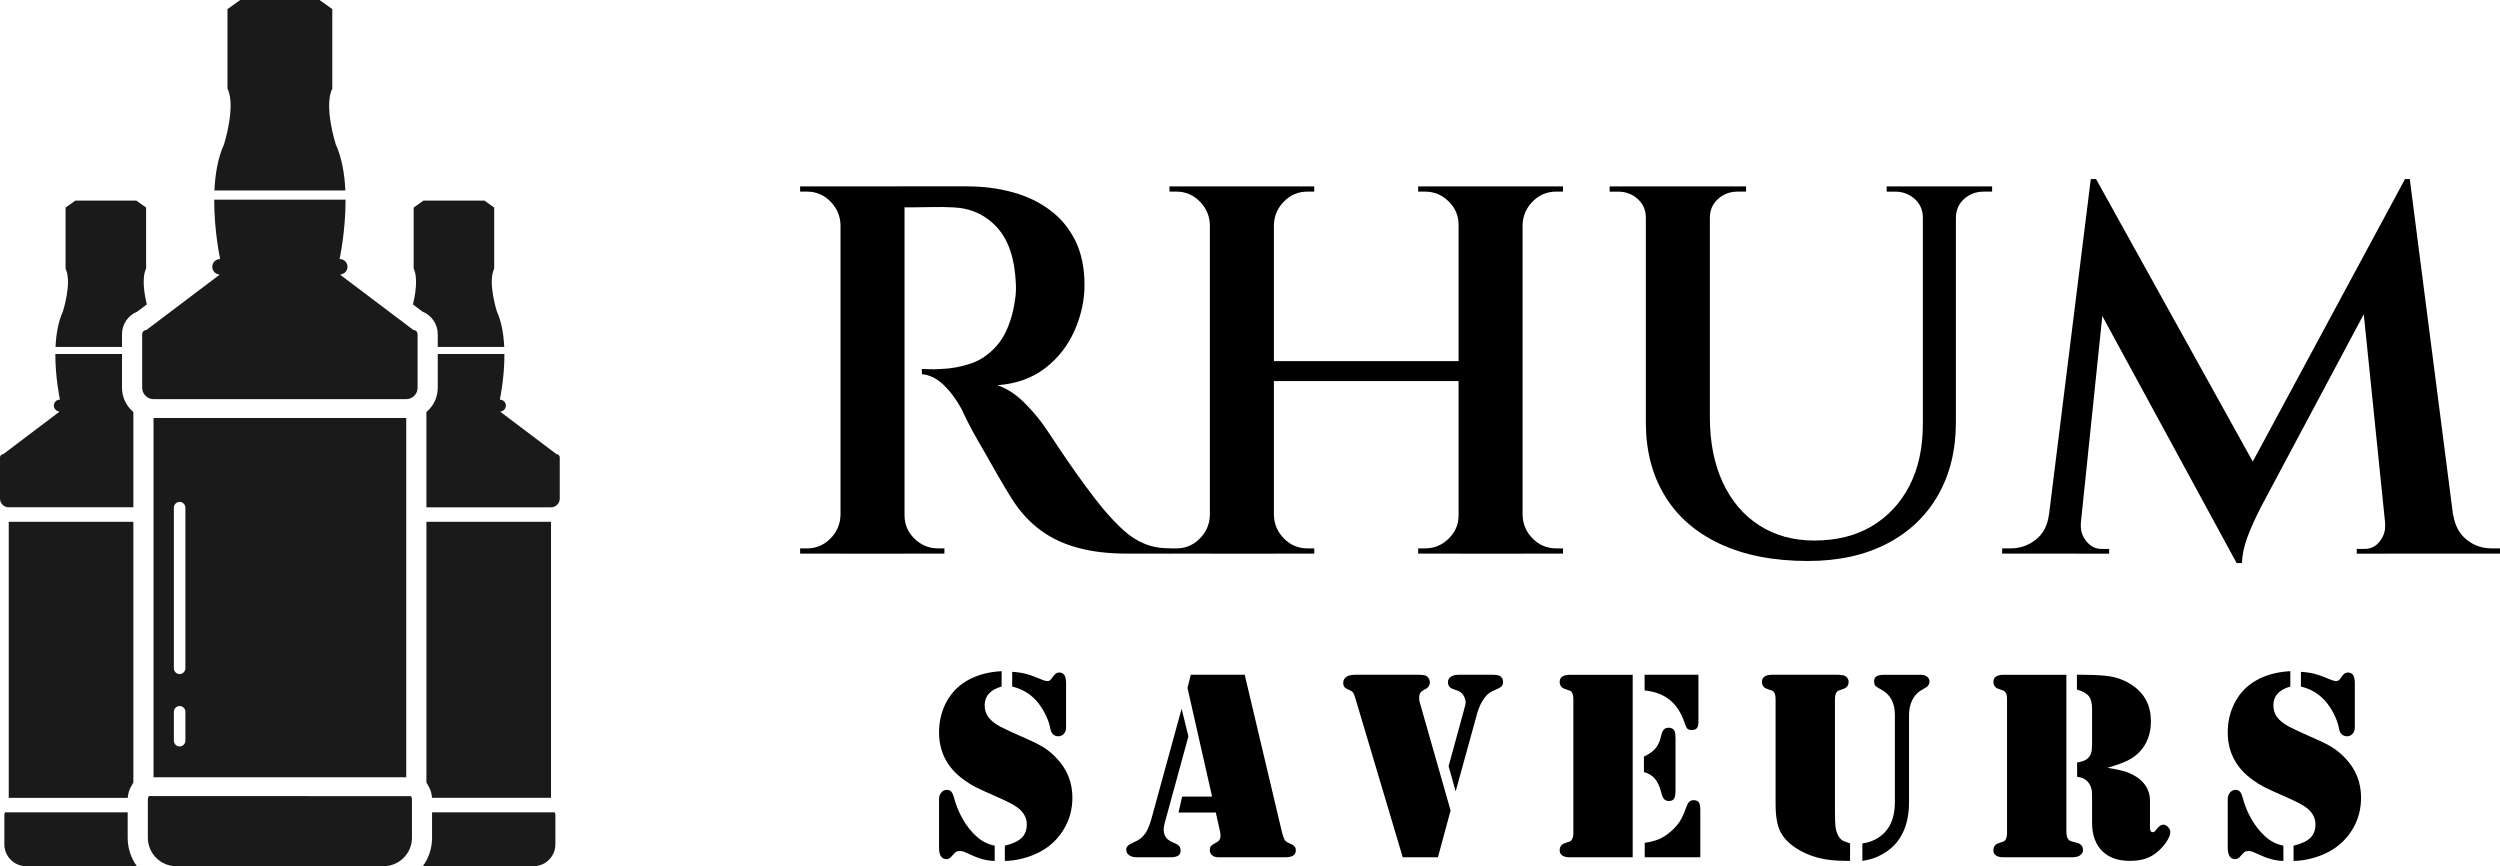
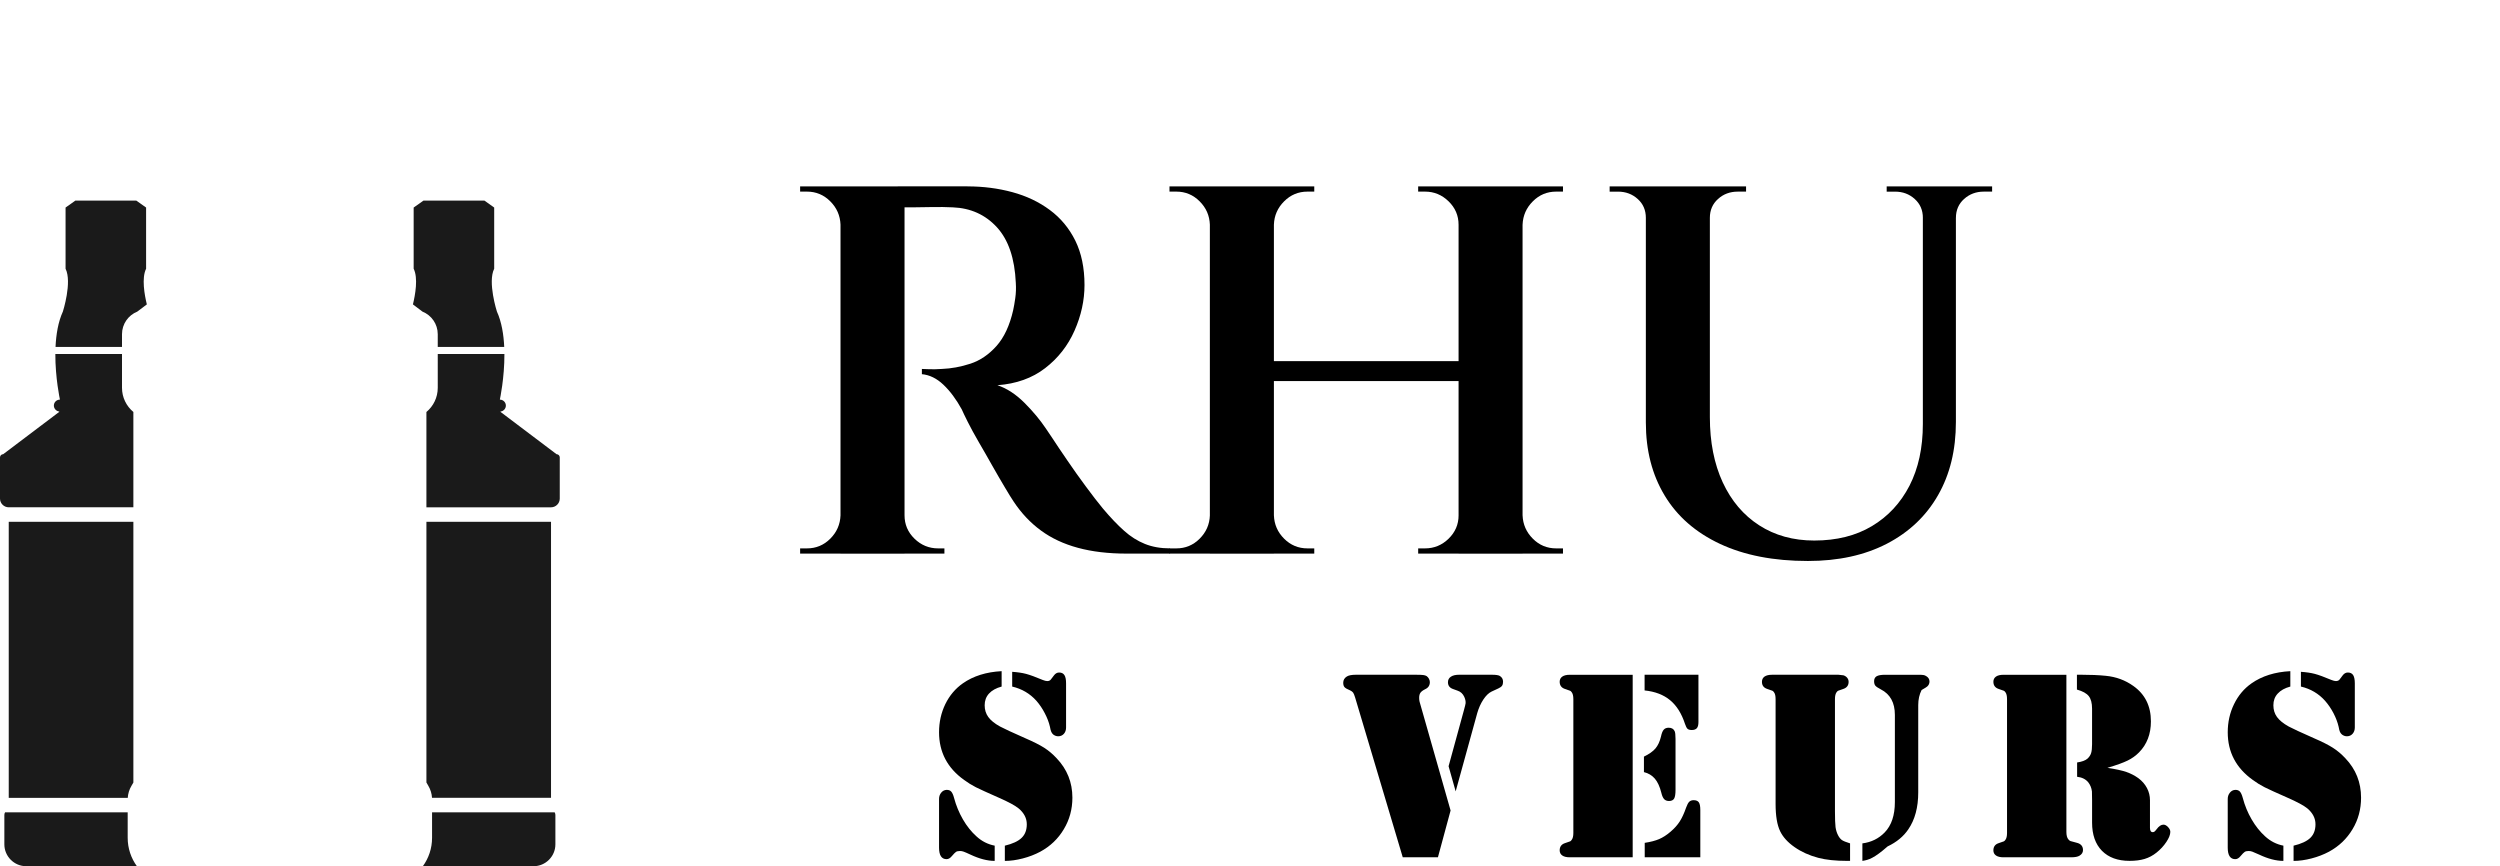
<svg xmlns="http://www.w3.org/2000/svg" version="1.1" id="Calque_1" x="0px" y="0px" width="158.501px" height="54.918px" viewBox="47.499 -111.403 158.501 54.918" enable-background="new 47.499 -111.403 158.501 54.918" xml:space="preserve">
  <g>
    <g>
      <path fill-rule="evenodd" clip-rule="evenodd" fill="#1A1A1A" d="M76.278-56.485h-1.97c0.368-0.507,0.584-1.129,0.584-1.802V-59.9    h7.774c0.027,0.048,0.045,0.105,0.045,0.166v1.864c0,0.761-0.624,1.385-1.385,1.385H76.278L76.278-56.485z M54.209-56.485h-5.049    c-0.761,0-1.385-0.624-1.385-1.385v-1.864c0-0.061,0.016-0.117,0.044-0.166h7.775v1.613c0,0.673,0.217,1.295,0.584,1.802H54.209    L54.209-56.485z M51.02-89.408c0.036-0.786,0.165-1.586,0.466-2.243c0,0,0.595-1.864,0.17-2.715v-3.878l0.621-0.441h1.933h1.93    l0.622,0.441v3.878c-0.292,0.587-0.102,1.656,0.047,2.262L56.2-91.645c-0.566,0.228-0.966,0.783-0.966,1.43v0.807H51.02    L51.02-89.408z M48.053-79.24c-0.305,0-0.554-0.249-0.554-0.553v-2.611c0-0.112,0.092-0.203,0.203-0.203l3.551-2.682l0.002-0.024    c-0.19-0.02-0.341-0.182-0.341-0.376l0,0c0-0.208,0.17-0.377,0.378-0.377l0.002-0.03c0,0-0.292-1.347-0.286-2.865h4.226v2.143    c0,0.616,0.28,1.167,0.721,1.534v6.043H48.053L48.053-79.24z M48.053-60.819v-17.501h7.902v16.529l-0.125,0.216    c-0.136,0.231-0.215,0.49-0.231,0.757H48.053L48.053-60.819z M73.679-92.104c0.147-0.606,0.339-1.675,0.046-2.262v-3.878    l0.623-0.441h1.93h1.933l0.62,0.441v3.878c-0.425,0.851,0.172,2.715,0.172,2.715c0.299,0.657,0.428,1.458,0.464,2.243h-4.215    v-0.807c0-0.647-0.4-1.202-0.966-1.43L73.679-92.104L73.679-92.104z M75.253-88.96h4.226c0.007,1.518-0.284,2.865-0.284,2.865    v0.03c0.206,0,0.376,0.169,0.376,0.377l0,0c0,0.194-0.147,0.356-0.339,0.376v0.024l3.553,2.682c0.111,0,0.203,0.091,0.203,0.203    v2.611c0,0.304-0.25,0.553-0.554,0.553h-7.9v-6.043c0.439-0.366,0.719-0.917,0.719-1.534V-88.96L75.253-88.96z M74.534-78.321h7.9    v17.501h-7.545c-0.016-0.267-0.095-0.525-0.231-0.757l-0.124-0.216V-78.321L74.534-78.321z" />
-       <path fill-rule="evenodd" clip-rule="evenodd" fill="#1A1A1A" d="M65.245-56.485h6.569c0.991,0,1.803-0.811,1.803-1.802v-2.427    c0-0.079-0.023-0.152-0.061-0.216H56.93c-0.038,0.064-0.058,0.137-0.058,0.216v2.427c0,0.991,0.811,1.802,1.802,1.802H65.245    L65.245-56.485z M58.888-64.077L58.888-64.077c0.201,0,0.365-0.166,0.365-0.367v-1.83c0-0.202-0.165-0.366-0.365-0.366l0,0    c-0.201,0-0.366,0.164-0.366,0.366v1.83C58.522-64.242,58.687-64.077,58.888-64.077L58.888-64.077z M58.888-79.582L58.888-79.582    c0.201,0,0.365,0.166,0.365,0.366v10.182c0,0.201-0.165,0.366-0.365,0.366l0,0c-0.201,0-0.366-0.165-0.366-0.366v-10.182    C58.522-79.417,58.687-79.582,58.888-79.582L58.888-79.582z M73.254-62.126V-84.9H57.233v22.774H73.254L73.254-62.126z     M73.254-86.097c0.396,0,0.721-0.324,0.721-0.72v-3.397c0-0.145-0.118-0.265-0.264-0.265l-4.623-3.489V-94    c0.247-0.025,0.443-0.234,0.443-0.489l0,0c0-0.27-0.221-0.49-0.492-0.49l-0.003-0.038c0,0,0.38-1.753,0.371-3.728h-8.327    c-0.009,1.975,0.369,3.728,0.369,3.728l-0.001,0.038c-0.271,0-0.491,0.221-0.491,0.49l0,0c0,0.255,0.196,0.464,0.443,0.489    l-0.002,0.032l-4.621,3.489c-0.146,0-0.264,0.12-0.264,0.265v3.397c0,0.396,0.324,0.72,0.72,0.72H73.254L73.254-86.097z     M69.395-99.329c-0.048-1.023-0.216-2.064-0.608-2.919c0,0-0.775-2.426-0.221-3.533v-5.047l-0.809-0.575h-2.513H62.73    l-0.809,0.575v5.047c0.553,1.107-0.221,3.533-0.221,3.533c-0.391,0.855-0.56,1.896-0.606,2.919H69.395L69.395-99.329z" />
    </g>
    <g>
      <g>
        <path d="M100.887-97.159h-0.099c-0.023-0.576-0.238-1.07-0.649-1.479c-0.41-0.411-0.903-0.617-1.48-0.617     c-0.021,0-0.093,0-0.215,0s-0.195,0-0.217,0v-0.332h2.66V-97.159z M100.887-78.73v2.427h-2.66v-0.332c0.021,0,0.095,0,0.217,0     s0.193,0,0.215,0c0.577,0,1.07-0.204,1.48-0.615c0.411-0.411,0.626-0.903,0.649-1.48H100.887z M104.847-99.586v23.284h-4.059     v-23.284H104.847z M108.839-99.586c0.996,0,1.945,0.122,2.844,0.366c0.897,0.244,1.69,0.62,2.376,1.131     c0.688,0.509,1.227,1.158,1.616,1.945c0.387,0.787,0.582,1.725,0.582,2.811c0,0.975-0.212,1.939-0.633,2.893     c-0.421,0.954-1.044,1.748-1.864,2.379c-0.821,0.633-1.828,0.993-3.025,1.081c0.598,0.199,1.169,0.571,1.714,1.115     c0.541,0.543,0.99,1.081,1.346,1.611c0.021,0.023,0.161,0.228,0.416,0.617c0.254,0.389,0.569,0.861,0.948,1.412     c0.378,0.556,0.771,1.11,1.182,1.664c0.408,0.554,0.77,1.02,1.081,1.398c0.486,0.577,0.935,1.047,1.348,1.413     c0.408,0.367,0.847,0.643,1.313,0.831c0.465,0.188,0.998,0.283,1.597,0.283v0.332h-2.761c-1.151,0-2.18-0.122-3.076-0.366     c-0.9-0.242-1.682-0.609-2.347-1.097c-0.665-0.487-1.242-1.097-1.728-1.83c-0.135-0.199-0.323-0.503-0.566-0.915     c-0.244-0.41-0.512-0.869-0.801-1.38c-0.285-0.511-0.569-1.002-0.847-1.479c-0.276-0.479-0.51-0.903-0.699-1.282     c-0.188-0.376-0.316-0.644-0.382-0.797c-0.354-0.644-0.744-1.166-1.164-1.563c-0.421-0.4-0.876-0.622-1.363-0.667v-0.332     c0.044,0,0.188,0.005,0.431,0.016c0.244,0.012,0.522,0.005,0.833-0.016c0.599-0.022,1.202-0.134,1.813-0.333     c0.609-0.2,1.158-0.57,1.646-1.114c0.488-0.543,0.843-1.303,1.065-2.278c0.045-0.201,0.088-0.455,0.133-0.765     c0.044-0.31,0.056-0.631,0.034-0.965c-0.068-1.552-0.467-2.729-1.197-3.526c-0.734-0.799-1.666-1.219-2.795-1.264     c-0.422-0.021-0.864-0.027-1.33-0.018c-0.467,0.013-0.872,0.018-1.216,0.018s-0.549,0-0.615,0c0-0.021-0.028-0.144-0.083-0.366     c-0.057-0.222-0.139-0.543-0.25-0.965H108.839z M104.746-78.73h0.101c0,0.577,0.21,1.07,0.631,1.48s0.922,0.615,1.497,0.615     c0.021,0,0.156,0,0.4,0v0.332h-2.629V-78.73z" />
        <path d="M124.306-97.159h-0.101c-0.021-0.576-0.237-1.07-0.648-1.479c-0.408-0.411-0.902-0.617-1.479-0.617h-0.433v-0.332h2.66     V-97.159z M124.306-78.73v2.427h-2.66v-0.332h0.433c0.576,0,1.07-0.204,1.479-0.615c0.411-0.411,0.628-0.903,0.648-1.48H124.306z      M128.265-99.586v23.284h-4.06v-23.284H128.265z M140.272-88.509v1.264h-12.34v-1.264H140.272z M128.164-97.159v-2.428h2.66     v0.332c-0.021,0-0.165,0-0.43,0c-0.577,0-1.071,0.206-1.481,0.617c-0.411,0.409-0.628,0.903-0.648,1.479H128.164z M128.164-78.73     h0.101c0.021,0.577,0.237,1.07,0.648,1.48c0.41,0.411,0.904,0.615,1.481,0.615c0.265,0,0.408,0,0.43,0v0.332h-2.66V-78.73z      M140.072-97.159h-0.099c0-0.576-0.212-1.07-0.633-1.479c-0.421-0.411-0.919-0.617-1.497-0.617c-0.265,0-0.41,0-0.432,0v-0.332     h2.66V-97.159z M140.072-78.73v2.427h-2.66v-0.332c0.021,0,0.167,0,0.432,0c0.578,0,1.076-0.204,1.497-0.615     s0.633-0.903,0.633-1.48H140.072z M144.03-99.586v23.284h-4.057v-23.284H144.03z M143.93-97.159v-2.428h2.663v0.332h-0.433     c-0.577,0-1.07,0.206-1.479,0.617c-0.411,0.409-0.628,0.903-0.65,1.479H143.93z M143.93-78.73h0.101     c0.022,0.577,0.239,1.07,0.65,1.48c0.409,0.411,0.902,0.615,1.479,0.615h0.433v0.332h-2.663V-78.73z" />
        <path d="M151.948-99.586v1.996h-0.101c0-0.488-0.171-0.887-0.516-1.197c-0.344-0.311-0.76-0.466-1.248-0.466h-0.532v-0.332     H151.948z M155.905-99.586v14.635c0,1.575,0.272,2.95,0.813,4.125c0.545,1.176,1.316,2.084,2.313,2.727     c0.998,0.644,2.163,0.966,3.492,0.966c1.42,0,2.639-0.305,3.659-0.916c1.021-0.609,1.813-1.463,2.38-2.56     c0.563-1.099,0.847-2.4,0.847-3.91v-15.067h2.095v14.935c0,1.774-0.376,3.322-1.13,4.639c-0.753,1.321-1.833,2.347-3.242,3.079     c-1.41,0.731-3.078,1.097-5.009,1.097c-2.172,0-4.028-0.36-5.569-1.081c-1.542-0.721-2.712-1.74-3.509-3.06     c-0.8-1.319-1.198-2.864-1.198-4.641v-14.967H155.905z M158.2-99.586v0.332h-0.53c-0.488,0-0.907,0.156-1.248,0.466     c-0.345,0.31-0.517,0.709-0.517,1.197h-0.065v-1.996H158.2z M169.511-99.586v1.996h-0.101c0-0.488-0.172-0.887-0.517-1.197     c-0.341-0.311-0.76-0.466-1.245-0.466h-0.533v-0.332H169.511z M173.8-99.586v0.332h-0.53c-0.487,0-0.903,0.156-1.248,0.466     c-0.344,0.31-0.517,0.709-0.517,1.197h-0.065v-1.996H173.8z" />
-         <path d="M178.126-78.73v2.427h-3.691v-0.332c0.021,0,0.198,0,0.53,0c0.601,0,1.132-0.183,1.598-0.549     c0.467-0.365,0.741-0.881,0.832-1.546H178.126z M180.057-100.052h0.332l0.998,2.893l-2.163,20.856h-2.126L180.057-100.052z      M179.424-78.197c0,0.021,0,0.044,0,0.066c0,0.022,0,0.055,0,0.099c0,0.356,0.127,0.683,0.382,0.982     c0.255,0.299,0.56,0.448,0.914,0.448h0.499v0.3h-2.028v-1.895H179.424z M180.389-100.052l10.443,18.826l-1.529,5.521     l-9.713-17.862L180.389-100.052z M199.979-100.052l0.269,3.16l-9.383,17.595c-0.397,0.778-0.697,1.441-0.896,1.997     c-0.199,0.554-0.312,1.087-0.332,1.596h-0.333l-1.032-2.626L199.979-100.052z M198.717-78.197h0.232v1.895h-2.031v-0.3h0.502     c0.377,0,0.688-0.148,0.932-0.448c0.243-0.3,0.365-0.626,0.365-0.982c0-0.043,0-0.077,0-0.099     C198.717-78.153,198.717-78.176,198.717-78.197z M200.279-100.052l3.061,23.749h-4.424l-1.73-16.898l2.793-6.851H200.279z      M202.309-78.73h0.731c0.112,0.665,0.393,1.181,0.849,1.546c0.454,0.366,0.982,0.549,1.581,0.549c0.331,0,0.509,0,0.53,0v0.332     h-3.691V-78.73z" />
      </g>
      <g>
        <path d="M111.003-68.851v0.976c-0.351,0.095-0.616,0.243-0.801,0.444c-0.184,0.201-0.275,0.448-0.275,0.742     c0,0.282,0.075,0.529,0.228,0.742c0.152,0.212,0.401,0.415,0.748,0.606c0.236,0.128,0.774,0.377,1.61,0.746     c0.509,0.22,0.902,0.419,1.183,0.597c0.278,0.178,0.545,0.4,0.792,0.667c0.668,0.7,1.001,1.533,1.001,2.501     c0,0.728-0.181,1.395-0.544,1.999c-0.36,0.606-0.856,1.081-1.491,1.425c-0.339,0.181-0.712,0.325-1.115,0.429     c-0.402,0.104-0.781,0.156-1.133,0.156v-0.966c0.492-0.118,0.848-0.284,1.064-0.495c0.22-0.212,0.328-0.5,0.328-0.861     c0-0.38-0.17-0.711-0.51-1c-0.225-0.187-0.655-0.419-1.288-0.696c-0.694-0.305-1.17-0.524-1.429-0.652     c-0.258-0.131-0.503-0.283-0.742-0.459c-1.063-0.756-1.594-1.766-1.594-3.026c0-0.645,0.133-1.238,0.397-1.785     c0.267-0.546,0.637-0.985,1.112-1.318C109.206-68.542,110.026-68.801,111.003-68.851z M110.563-57.788v0.966     c-0.464,0-0.974-0.133-1.536-0.398c-0.206-0.097-0.351-0.158-0.431-0.187c-0.079-0.029-0.156-0.042-0.228-0.042     c-0.115,0-0.199,0.018-0.255,0.054c-0.057,0.038-0.147,0.129-0.272,0.276c-0.104,0.124-0.21,0.187-0.33,0.187     c-0.315,0-0.476-0.242-0.476-0.729v-3.085c0-0.158,0.045-0.292,0.137-0.402c0.089-0.112,0.203-0.17,0.339-0.176     c0.124-0.005,0.222,0.031,0.292,0.105c0.072,0.078,0.133,0.212,0.183,0.403c0.13,0.486,0.318,0.941,0.563,1.364     c0.245,0.425,0.532,0.783,0.86,1.078C109.742-58.068,110.128-57.873,110.563-57.788z M111.672-67.875v-0.935     c0.34,0.023,0.634,0.066,0.882,0.131c0.248,0.067,0.604,0.195,1.061,0.388c0.113,0.044,0.207,0.068,0.28,0.068     c0.107,0,0.187-0.038,0.236-0.111l0.187-0.245c0.091-0.124,0.201-0.187,0.331-0.187c0.152,0,0.264,0.056,0.334,0.165     c0.072,0.111,0.105,0.285,0.105,0.521v2.798c0,0.164-0.045,0.298-0.138,0.402c-0.094,0.104-0.214,0.157-0.36,0.157     c-0.113,0-0.218-0.037-0.314-0.111c-0.052-0.044-0.092-0.1-0.123-0.165c-0.03-0.065-0.062-0.174-0.087-0.326     c-0.063-0.276-0.171-0.562-0.326-0.857c-0.149-0.292-0.329-0.556-0.531-0.789C112.801-67.428,112.289-67.729,111.672-67.875z" />
-         <path d="M122.414-66.469l0.431,1.754l-1.5,5.478c-0.047,0.158-0.067,0.305-0.067,0.441c0,0.354,0.165,0.609,0.501,0.761     l0.296,0.136c0.185,0.085,0.277,0.226,0.277,0.424c0,0.283-0.204,0.424-0.618,0.424h-2.153c-0.209,0-0.374-0.042-0.496-0.132     c-0.12-0.086-0.181-0.206-0.181-0.358c0-0.166,0.124-0.3,0.372-0.409c0.233-0.101,0.401-0.192,0.513-0.275     c0.109-0.083,0.217-0.193,0.32-0.335c0.155-0.231,0.286-0.539,0.389-0.923L122.414-66.469z M122.997-68.623h3.417l2.358,9.962     c0.044,0.176,0.094,0.332,0.152,0.466c0.049,0.107,0.162,0.195,0.338,0.263c0.147,0.063,0.249,0.124,0.305,0.187     c0.058,0.063,0.087,0.146,0.087,0.254c0,0.294-0.221,0.44-0.664,0.44h-4.229c-0.171,0-0.305-0.041-0.407-0.124     c-0.102-0.081-0.152-0.19-0.152-0.326c0-0.113,0.021-0.197,0.066-0.254c0.047-0.056,0.147-0.127,0.306-0.212     c0.114-0.055,0.192-0.118,0.238-0.187c0.044-0.068,0.067-0.152,0.067-0.254c0-0.095-0.01-0.179-0.025-0.254l-0.272-1.228h-2.364     l0.229-1.01h1.898l-1.56-6.892L122.997-68.623z" />
        <path d="M139.467-60.017l-0.803,2.967h-2.23l-3.02-10.132c-0.047-0.152-0.088-0.254-0.127-0.309     c-0.041-0.054-0.102-0.1-0.186-0.14c-0.181-0.074-0.301-0.142-0.357-0.205c-0.056-0.061-0.084-0.154-0.084-0.28     c0-0.168,0.077-0.303,0.229-0.397c0.117-0.074,0.313-0.111,0.584-0.111h3.773c0.236,0,0.398,0.007,0.486,0.018     c0.088,0.01,0.161,0.034,0.217,0.068c0.058,0.04,0.104,0.097,0.146,0.168c0.037,0.074,0.057,0.146,0.057,0.212     c0,0.209-0.098,0.36-0.295,0.45c-0.147,0.073-0.248,0.149-0.302,0.226c-0.054,0.076-0.081,0.185-0.081,0.326     c0,0.09,0.009,0.169,0.025,0.237L139.467-60.017z M139.789-61.23l-0.449-1.594l0.977-3.569c0.061-0.226,0.096-0.364,0.101-0.416     c0.013-0.124-0.016-0.261-0.084-0.414c-0.092-0.199-0.233-0.328-0.424-0.391l-0.281-0.102c-0.22-0.074-0.329-0.217-0.329-0.433     c0-0.152,0.061-0.269,0.186-0.351c0.124-0.083,0.296-0.124,0.518-0.124h2.077c0.26,0,0.43,0.027,0.509,0.077     c0.135,0.084,0.203,0.207,0.203,0.364c0,0.107-0.021,0.194-0.063,0.255c-0.043,0.063-0.12,0.118-0.232,0.17l-0.435,0.202     c-0.179,0.086-0.354,0.253-0.521,0.505c-0.165,0.251-0.294,0.538-0.386,0.861L139.789-61.23z" />
        <path d="M151.012-68.623v11.573h-3.771h-0.221c-0.204,0-0.363-0.038-0.47-0.114c-0.111-0.077-0.167-0.185-0.167-0.326     c0-0.231,0.113-0.386,0.338-0.459c0.188-0.061,0.296-0.099,0.327-0.113c0.032-0.014,0.064-0.046,0.1-0.099     c0.067-0.089,0.102-0.233,0.102-0.432v-8.486c0-0.198-0.034-0.342-0.102-0.432c-0.035-0.05-0.067-0.084-0.1-0.097     c-0.031-0.014-0.14-0.054-0.327-0.114c-0.225-0.074-0.338-0.228-0.338-0.459c0-0.14,0.056-0.249,0.167-0.327     c0.106-0.075,0.266-0.114,0.47-0.114h0.221H151.012z M151.725-62.451v-0.982c0.328-0.159,0.572-0.331,0.729-0.516     c0.16-0.188,0.273-0.437,0.35-0.748c0.044-0.215,0.104-0.364,0.177-0.444c0.071-0.083,0.178-0.124,0.312-0.124     c0.184,0,0.308,0.072,0.376,0.212c0.039,0.074,0.059,0.24,0.059,0.5v3.23c0,0.267-0.03,0.45-0.09,0.552     c-0.059,0.1-0.169,0.152-0.324,0.152c-0.13,0-0.233-0.04-0.307-0.118c-0.074-0.08-0.135-0.213-0.178-0.4     c-0.097-0.389-0.234-0.688-0.41-0.897C152.237-62.245,152.006-62.383,151.725-62.451z M151.766-68.623h3.415v3.001     c0,0.176-0.032,0.303-0.098,0.382c-0.068,0.081-0.178,0.12-0.323,0.12c-0.125,0-0.215-0.025-0.272-0.077     c-0.053-0.05-0.108-0.156-0.161-0.314c-0.214-0.656-0.528-1.156-0.944-1.5c-0.415-0.344-0.952-0.55-1.616-0.618V-68.623z      M151.775-57.05v-0.916c0.367-0.055,0.672-0.136,0.91-0.236c0.24-0.103,0.482-0.258,0.726-0.468     c0.244-0.208,0.438-0.425,0.581-0.647c0.144-0.224,0.282-0.52,0.408-0.885c0.066-0.181,0.131-0.305,0.198-0.37     c0.068-0.064,0.161-0.099,0.277-0.099c0.16,0,0.271,0.047,0.332,0.14c0.063,0.093,0.093,0.256,0.093,0.488v2.993H151.775z" />
-         <path d="M160.072-60.433v-6.647c0-0.198-0.032-0.342-0.101-0.432c-0.034-0.05-0.067-0.084-0.099-0.097     c-0.031-0.014-0.139-0.054-0.327-0.114c-0.226-0.074-0.338-0.225-0.338-0.45c0-0.147,0.056-0.258,0.165-0.336     c0.111-0.075,0.267-0.114,0.469-0.114h0.221h3.783h0.22l0.305,0.034c0.096,0.028,0.175,0.08,0.236,0.152     c0.064,0.075,0.096,0.161,0.096,0.264c0,0.226-0.115,0.376-0.341,0.45c-0.187,0.061-0.293,0.1-0.326,0.114     c-0.03,0.013-0.063,0.046-0.099,0.097c-0.066,0.09-0.1,0.234-0.1,0.432v7.113c0,0.48,0.014,0.816,0.037,1.005     c0.027,0.188,0.079,0.359,0.158,0.512c0.073,0.141,0.156,0.243,0.245,0.306c0.092,0.063,0.264,0.133,0.518,0.211v1.11h-0.188     c-0.732,0-1.343-0.065-1.83-0.194c-0.572-0.152-1.072-0.378-1.501-0.679c-0.43-0.299-0.734-0.634-0.915-1.008     C160.17-59.098,160.072-59.676,160.072-60.433z M165.575-56.822v-1.11c0.564-0.073,1.036-0.305,1.414-0.695     c0.431-0.446,0.646-1.088,0.646-1.924v-5.528c0-0.774-0.296-1.314-0.892-1.619c-0.176-0.091-0.289-0.168-0.345-0.232     c-0.053-0.064-0.08-0.16-0.08-0.286c0-0.145,0.056-0.251,0.161-0.313c0.11-0.061,0.283-0.093,0.527-0.093h2.078     c0.173,0,0.292,0.005,0.351,0.014c0.059,0.007,0.117,0.029,0.174,0.063c0.146,0.084,0.221,0.201,0.221,0.348     c0,0.124-0.047,0.229-0.139,0.314c-0.024,0.028-0.146,0.104-0.362,0.228c-0.248,0.136-0.442,0.344-0.584,0.624     c-0.141,0.28-0.213,0.597-0.213,0.954v5.538c0,0.948-0.21,1.728-0.628,2.339c-0.305,0.452-0.744,0.814-1.313,1.084     C166.309-56.981,165.97-56.883,165.575-56.822z" />
+         <path d="M160.072-60.433v-6.647c0-0.198-0.032-0.342-0.101-0.432c-0.034-0.05-0.067-0.084-0.099-0.097     c-0.031-0.014-0.139-0.054-0.327-0.114c-0.226-0.074-0.338-0.225-0.338-0.45c0-0.147,0.056-0.258,0.165-0.336     c0.111-0.075,0.267-0.114,0.469-0.114h0.221h3.783h0.22l0.305,0.034c0.096,0.028,0.175,0.08,0.236,0.152     c0.064,0.075,0.096,0.161,0.096,0.264c0,0.226-0.115,0.376-0.341,0.45c-0.187,0.061-0.293,0.1-0.326,0.114     c-0.03,0.013-0.063,0.046-0.099,0.097c-0.066,0.09-0.1,0.234-0.1,0.432v7.113c0,0.48,0.014,0.816,0.037,1.005     c0.027,0.188,0.079,0.359,0.158,0.512c0.073,0.141,0.156,0.243,0.245,0.306c0.092,0.063,0.264,0.133,0.518,0.211v1.11h-0.188     c-0.732,0-1.343-0.065-1.83-0.194c-0.572-0.152-1.072-0.378-1.501-0.679c-0.43-0.299-0.734-0.634-0.915-1.008     C160.17-59.098,160.072-59.676,160.072-60.433z M165.575-56.822v-1.11c0.564-0.073,1.036-0.305,1.414-0.695     c0.431-0.446,0.646-1.088,0.646-1.924v-5.528c0-0.774-0.296-1.314-0.892-1.619c-0.176-0.091-0.289-0.168-0.345-0.232     c-0.053-0.064-0.08-0.16-0.08-0.286c0-0.145,0.056-0.251,0.161-0.313c0.11-0.061,0.283-0.093,0.527-0.093h2.078     c0.173,0,0.292,0.005,0.351,0.014c0.059,0.007,0.117,0.029,0.174,0.063c0.146,0.084,0.221,0.201,0.221,0.348     c0,0.124-0.047,0.229-0.139,0.314c-0.024,0.028-0.146,0.104-0.362,0.228c-0.141,0.28-0.213,0.597-0.213,0.954v5.538c0,0.948-0.21,1.728-0.628,2.339c-0.305,0.452-0.744,0.814-1.313,1.084     C166.309-56.981,165.97-56.883,165.575-56.822z" />
        <path d="M178.509-68.623v9.962c0,0.22,0.042,0.378,0.126,0.475c0.046,0.058,0.09,0.092,0.129,0.106     c0.04,0.014,0.169,0.05,0.391,0.106c0.27,0.063,0.407,0.219,0.407,0.466c0,0.148-0.073,0.267-0.222,0.356     c-0.107,0.068-0.283,0.102-0.535,0.102h-0.286h-3.781h-0.221c-0.204,0-0.361-0.038-0.471-0.114     c-0.11-0.077-0.166-0.185-0.166-0.326c0-0.231,0.112-0.386,0.34-0.459c0.187-0.061,0.296-0.099,0.325-0.113     c0.031-0.014,0.063-0.046,0.1-0.099c0.066-0.089,0.1-0.233,0.1-0.432v-8.486c0-0.198-0.033-0.342-0.1-0.432     c-0.036-0.05-0.068-0.084-0.1-0.097c-0.029-0.014-0.139-0.054-0.325-0.114c-0.228-0.074-0.34-0.228-0.34-0.459     c0-0.14,0.056-0.249,0.166-0.327c0.109-0.075,0.267-0.114,0.471-0.114h0.221H178.509z M181.111-62.722     c0.521,0.079,0.923,0.167,1.2,0.262c0.28,0.097,0.532,0.228,0.758,0.391c0.236,0.174,0.42,0.385,0.548,0.627     c0.129,0.244,0.191,0.5,0.191,0.771v1.755c0,0.181,0.06,0.272,0.178,0.272c0.044,0,0.084-0.013,0.114-0.04     c0.03-0.025,0.076-0.074,0.133-0.149c0.138-0.19,0.284-0.287,0.43-0.287c0.098,0,0.192,0.05,0.289,0.152     c0.098,0.102,0.146,0.203,0.146,0.305c0,0.176-0.084,0.389-0.251,0.64c-0.167,0.252-0.375,0.477-0.622,0.674     c-0.231,0.186-0.484,0.321-0.756,0.403c-0.27,0.083-0.591,0.122-0.956,0.122c-0.748,0-1.329-0.213-1.75-0.638     c-0.417-0.427-0.625-1.021-0.625-1.786v-1.425c0-0.315-0.004-0.5-0.009-0.55c-0.027-0.226-0.108-0.421-0.236-0.584     c-0.166-0.199-0.4-0.313-0.704-0.348v-0.907c0.304-0.045,0.521-0.126,0.651-0.238c0.113-0.103,0.191-0.217,0.233-0.346     c0.044-0.131,0.064-0.323,0.064-0.578v-2.247c0-0.356-0.071-0.622-0.208-0.797c-0.141-0.176-0.388-0.314-0.752-0.416v-0.941     h0.223c0.628,0,1.16,0.023,1.602,0.068c0.656,0.063,1.239,0.278,1.754,0.646c0.741,0.525,1.112,1.274,1.112,2.246     c0,0.796-0.25,1.451-0.748,1.959c-0.21,0.214-0.452,0.389-0.731,0.524C182.107-63.044,181.683-62.892,181.111-62.722z" />
        <path d="M192.707-68.851v0.976c-0.352,0.095-0.616,0.243-0.799,0.444c-0.186,0.201-0.276,0.448-0.276,0.742     c0,0.282,0.074,0.529,0.227,0.742c0.154,0.212,0.403,0.415,0.747,0.606c0.238,0.128,0.774,0.377,1.611,0.746     c0.509,0.22,0.903,0.419,1.181,0.597c0.282,0.178,0.545,0.4,0.795,0.667c0.669,0.7,0.998,1.533,0.998,2.501     c0,0.728-0.177,1.395-0.541,1.999c-0.362,0.606-0.859,1.081-1.492,1.425c-0.34,0.181-0.71,0.325-1.114,0.429     c-0.403,0.104-0.78,0.156-1.132,0.156v-0.966c0.493-0.118,0.845-0.284,1.063-0.495c0.217-0.212,0.326-0.5,0.326-0.861     c0-0.38-0.17-0.711-0.507-1c-0.227-0.187-0.658-0.419-1.289-0.696c-0.698-0.305-1.172-0.524-1.429-0.652     c-0.259-0.131-0.505-0.283-0.743-0.459c-1.063-0.756-1.595-1.766-1.595-3.026c0-0.645,0.133-1.238,0.4-1.785     c0.265-0.546,0.634-0.985,1.109-1.318C190.911-68.542,191.729-68.801,192.707-68.851z M192.267-57.788v0.966     c-0.462,0-0.975-0.133-1.534-0.398c-0.211-0.097-0.354-0.158-0.434-0.187c-0.079-0.029-0.155-0.042-0.229-0.042     c-0.114,0-0.197,0.018-0.252,0.054c-0.059,0.038-0.15,0.129-0.273,0.276c-0.101,0.124-0.211,0.187-0.33,0.187     c-0.316,0-0.477-0.242-0.477-0.729v-3.085c0-0.158,0.047-0.292,0.138-0.402c0.09-0.112,0.203-0.17,0.339-0.176     c0.125-0.005,0.221,0.031,0.293,0.105c0.07,0.078,0.131,0.212,0.183,0.403c0.129,0.486,0.316,0.941,0.563,1.364     c0.246,0.425,0.532,0.783,0.859,1.078C191.449-58.068,191.83-57.873,192.267-57.788z M193.378-67.875v-0.935     c0.337,0.023,0.634,0.066,0.881,0.131c0.249,0.067,0.602,0.195,1.059,0.388c0.115,0.044,0.208,0.068,0.281,0.068     c0.107,0,0.186-0.038,0.239-0.111l0.184-0.245c0.092-0.124,0.201-0.187,0.332-0.187c0.152,0,0.266,0.056,0.336,0.165     c0.069,0.111,0.105,0.285,0.105,0.521v2.798c0,0.164-0.049,0.298-0.142,0.402c-0.094,0.104-0.214,0.157-0.359,0.157     c-0.112,0-0.219-0.037-0.313-0.111c-0.053-0.044-0.095-0.1-0.127-0.165c-0.028-0.065-0.061-0.174-0.085-0.326     c-0.063-0.276-0.171-0.562-0.323-0.857c-0.152-0.292-0.331-0.556-0.536-0.789C194.504-67.428,193.992-67.729,193.378-67.875z" />
      </g>
    </g>
  </g>
</svg>